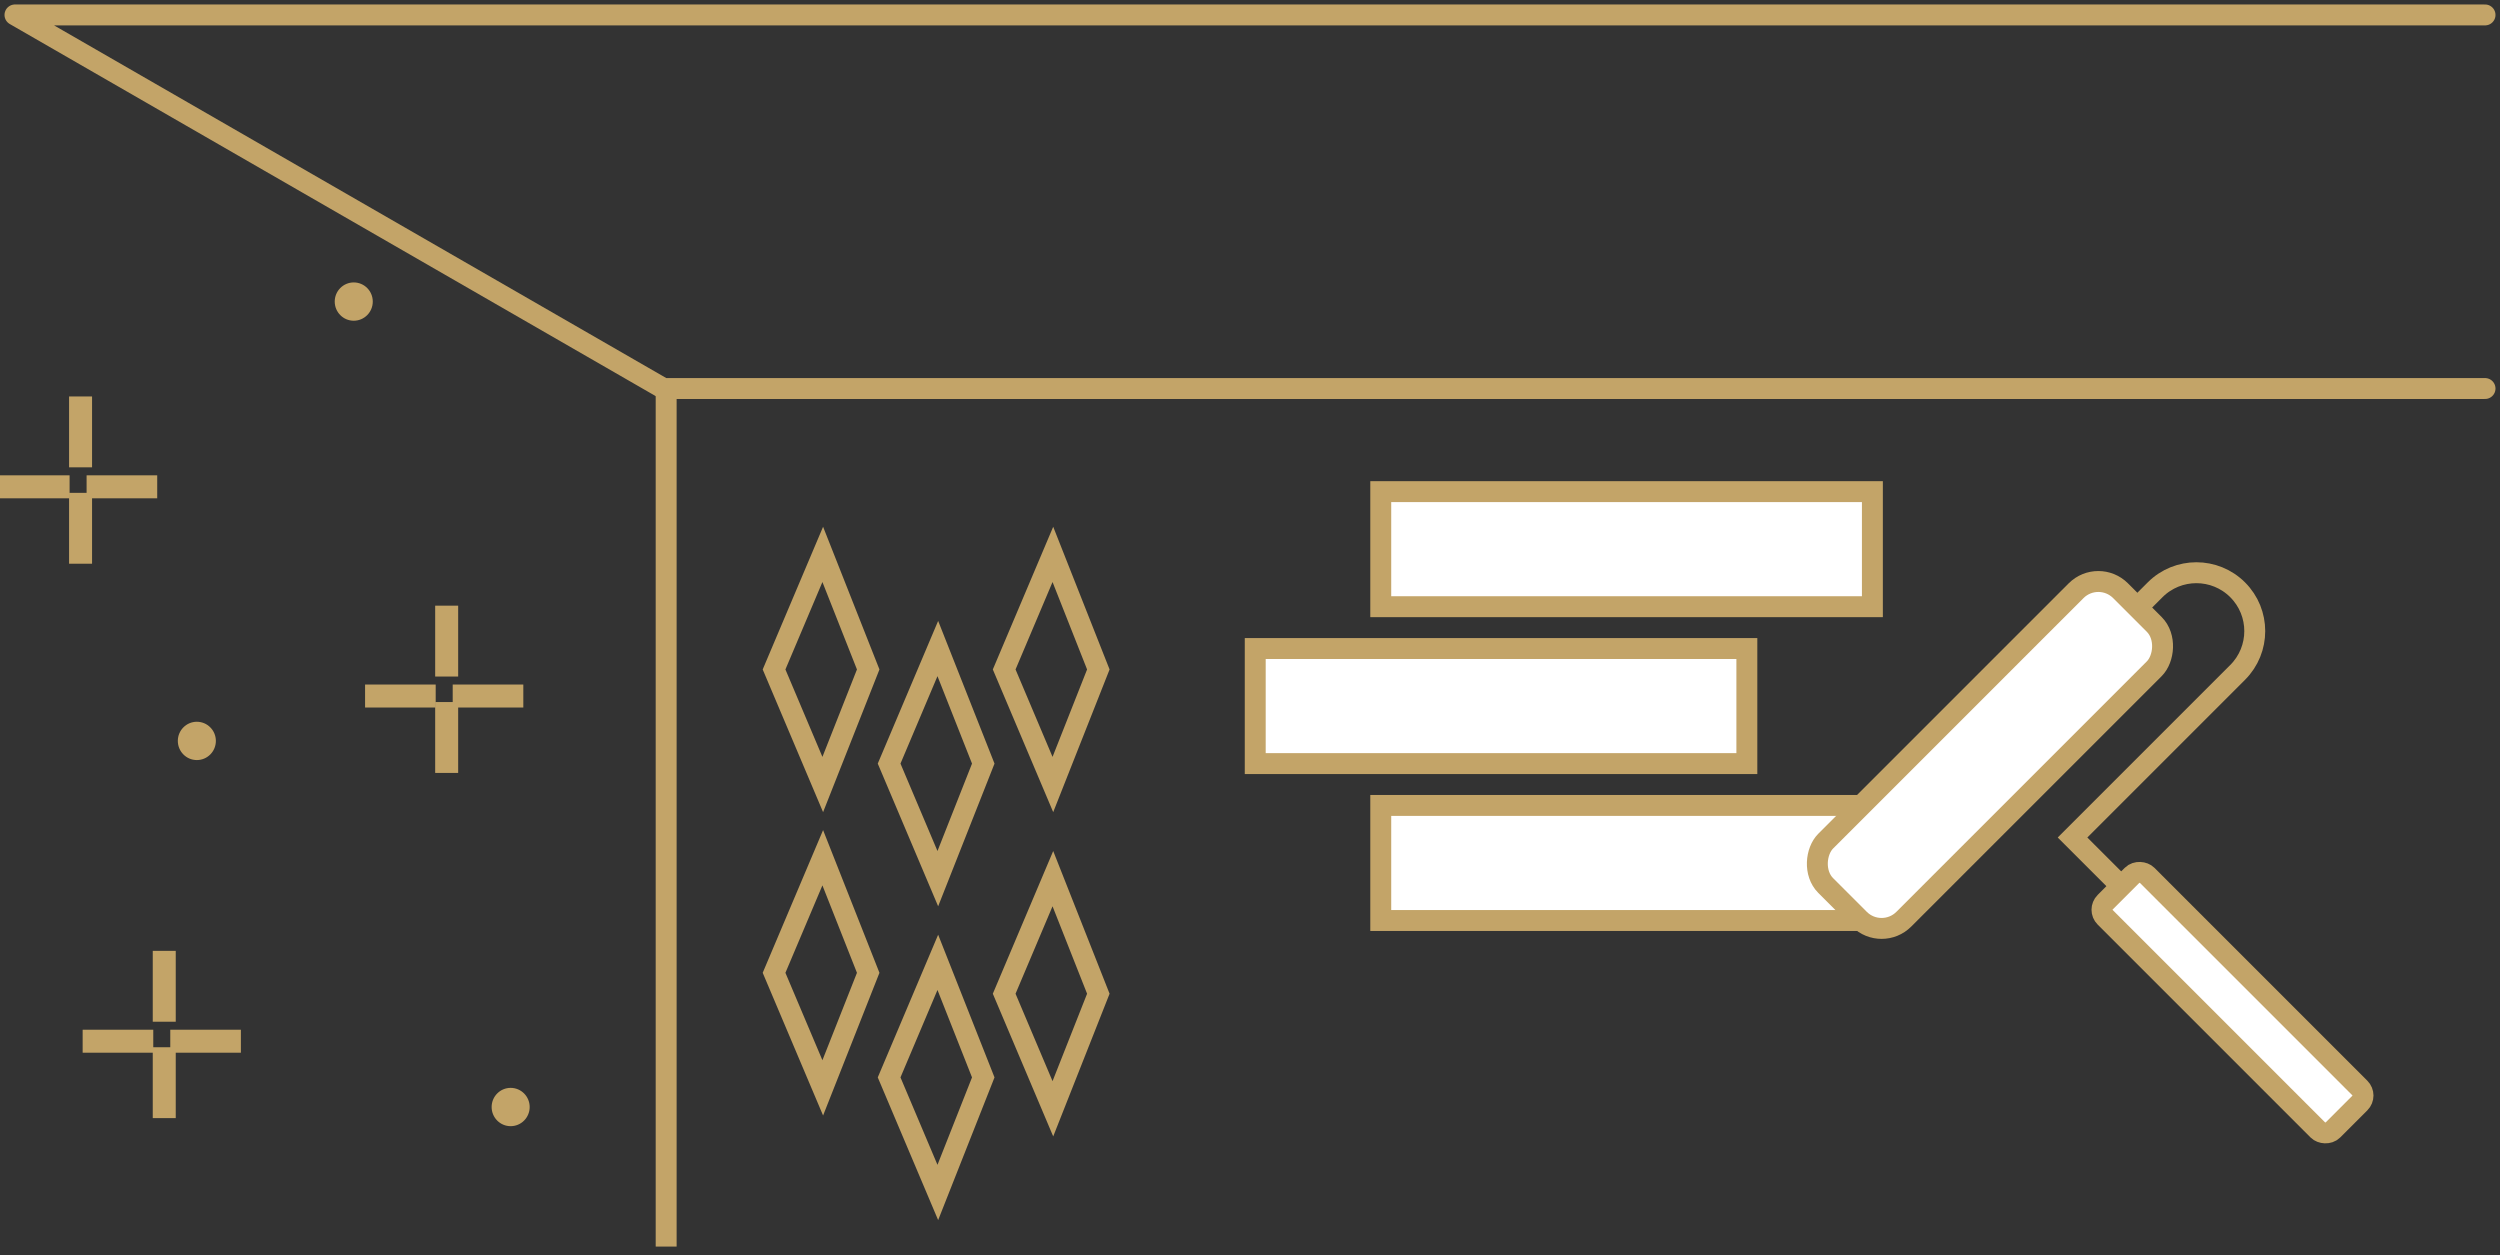
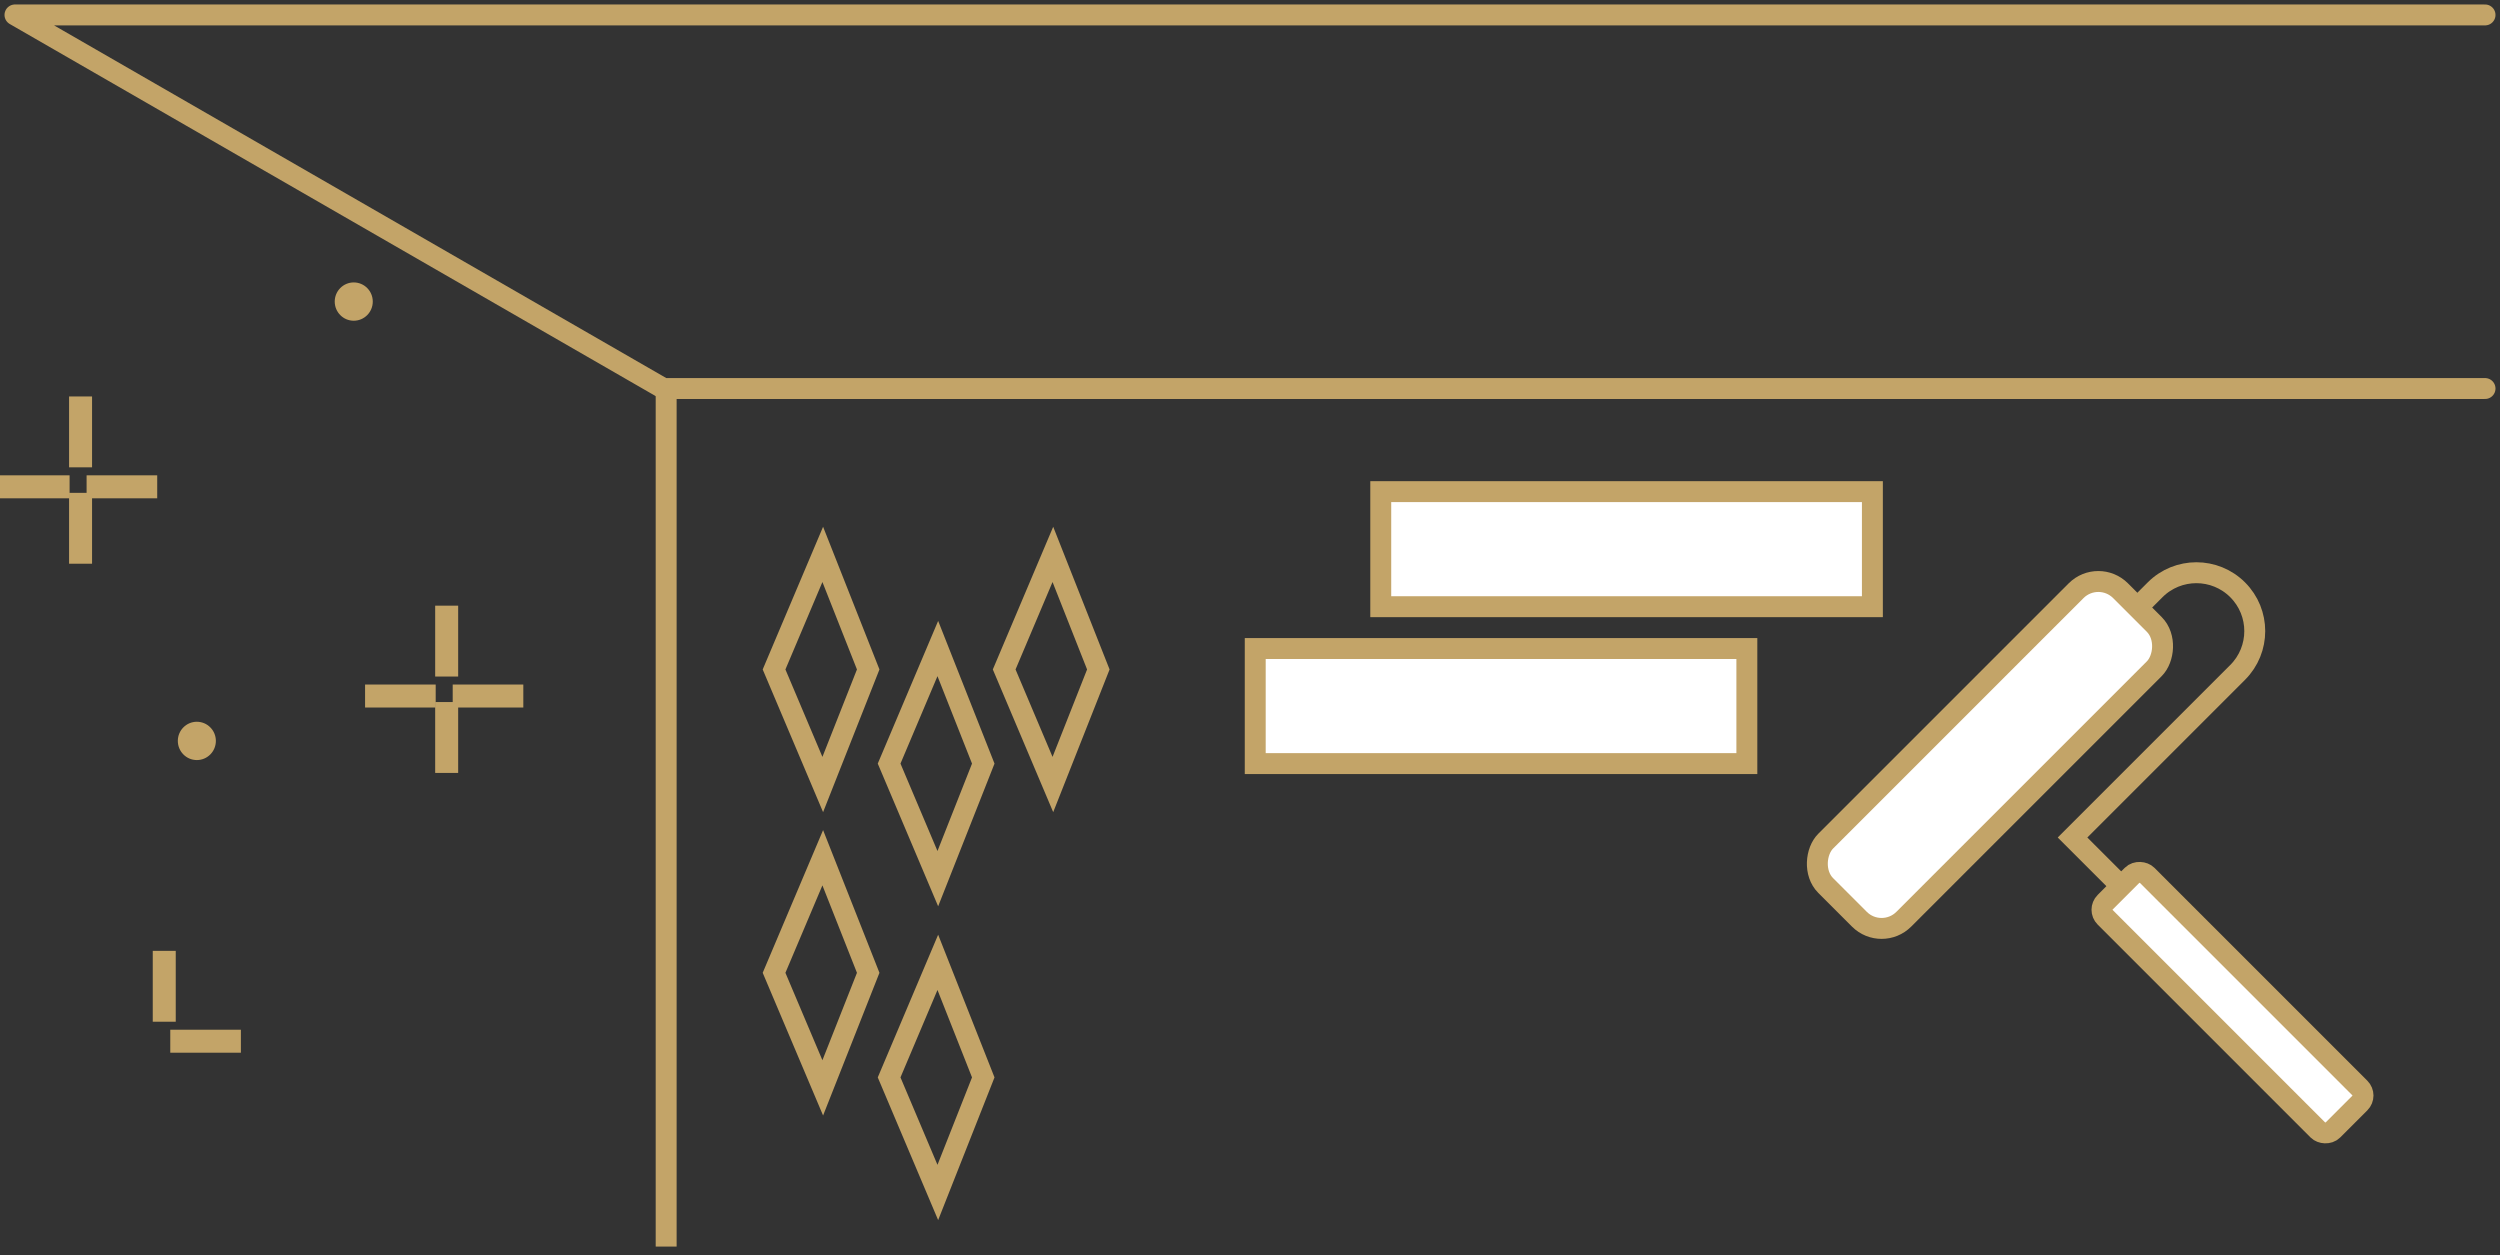
<svg xmlns="http://www.w3.org/2000/svg" width="239" height="120" viewBox="0 0 239 120" fill="none">
  <rect x="0" y="0" width="239" height="120" fill="#333333" stroke="none" />
  <g clip-path="url(#clip0_2060_579)">
    <path d="M237.569 1.428H1.431L63.428 37.143H237.569" stroke="#C3A468" stroke-width="2" stroke-linecap="round" stroke-linejoin="round" />
    <path d="M63.685 37.542V118.172" stroke="#C3A468" stroke-width="2" stroke-linecap="square" />
    <path d="M42.702 63.578V59" stroke="#C3A468" stroke-width="2.197" stroke-linecap="square" />
    <path d="M42.702 72.793V68.215" stroke="#C3A468" stroke-width="2.197" stroke-linecap="square" />
    <path d="M44.377 66.54H48.931" stroke="#C3A468" stroke-width="2.197" stroke-linecap="square" />
    <path d="M36 66.54H40.554" stroke="#C3A468" stroke-width="2.197" stroke-linecap="square" />
    <path d="M7.702 43.578V39" stroke="#C3A468" stroke-width="2.197" stroke-linecap="square" />
    <path d="M7.702 52.793V48.215" stroke="#C3A468" stroke-width="2.197" stroke-linecap="square" />
    <path d="M9.377 46.54H13.931" stroke="#C3A468" stroke-width="2.197" stroke-linecap="square" />
    <path d="M1 46.54H5.554" stroke="#C3A468" stroke-width="2.197" stroke-linecap="square" />
    <path d="M15.702 96.578V92" stroke="#C3A468" stroke-width="2.197" stroke-linecap="square" />
-     <path d="M15.702 105.793V101.215" stroke="#C3A468" stroke-width="2.197" stroke-linecap="square" />
    <path d="M17.377 99.54H21.931" stroke="#C3A468" stroke-width="2.197" stroke-linecap="square" />
-     <path d="M9 99.54H13.554" stroke="#C3A468" stroke-width="2.197" stroke-linecap="square" />
    <path d="M33.818 30.662C34.823 30.662 35.637 29.842 35.637 28.831C35.637 27.82 34.823 27 33.818 27C32.814 27 32 27.82 32 28.831C32 29.842 32.814 30.662 33.818 30.662Z" fill="#C3A468" />
-     <path d="M48.818 107.662C49.823 107.662 50.637 106.842 50.637 105.831C50.637 104.82 49.823 104 48.818 104C47.814 104 47 104.82 47 105.831C47 106.842 47.814 107.662 48.818 107.662Z" fill="#C3A468" />
    <path d="M18.818 72.662C19.823 72.662 20.637 71.842 20.637 70.831C20.637 69.82 19.823 69 18.818 69C17.814 69 17 69.82 17 70.831C17 71.842 17.814 72.662 18.818 72.662Z" fill="#C3A468" />
    <path d="M74 64L78.655 53L83 64L78.655 75L74 64Z" stroke="#C3A468" stroke-width="2" />
    <path d="M85 73L89.655 62L94 73L89.655 84L85 73Z" stroke="#C3A468" stroke-width="2" />
    <path d="M74 93L78.655 82L83 93L78.655 104L74 93Z" stroke="#C3A468" stroke-width="2" />
    <path d="M85 103L89.655 92L94 103L89.655 114L85 103Z" stroke="#C3A468" stroke-width="2" />
    <path d="M96 64L100.655 53L105 64L100.655 75L96 64Z" stroke="#C3A468" stroke-width="2" />
-     <path d="M96 95L100.655 84L105 95L100.655 106L96 95Z" stroke="#C3A468" stroke-width="2" />
    <path d="M120 73V62H167V73H120Z" fill="white" stroke="#C3A468" stroke-width="2" />
-     <path d="M132 88V77H179V88H132Z" fill="white" stroke="#C3A468" stroke-width="2" />
    <path d="M132 58V47H179V58H132Z" fill="white" stroke="#C3A468" stroke-width="2" />
    <rect x="200.6" y="54.348" width="10.558" height="39.861" rx="3" transform="rotate(45 200.6 54.348)" fill="white" stroke="#C3A468" stroke-width="2" />
    <path d="M204.3 58.113L206.027 56.386C208.207 54.207 211.741 54.207 213.92 56.386V56.386C216.1 58.566 216.1 62.1 213.92 64.28L198.134 80.066L202.327 84.26" stroke="#C3A468" stroke-width="2" />
    <rect x="226.319" y="104.733" width="5.674" height="30.791" rx="1" transform="rotate(135 226.319 104.733)" fill="white" stroke="#C3A468" stroke-width="2" />
  </g>
  <defs>
    <clipPath id="clip0_2060_579">
      <rect width="239" height="120" fill="white" />
    </clipPath>
  </defs>
</svg>